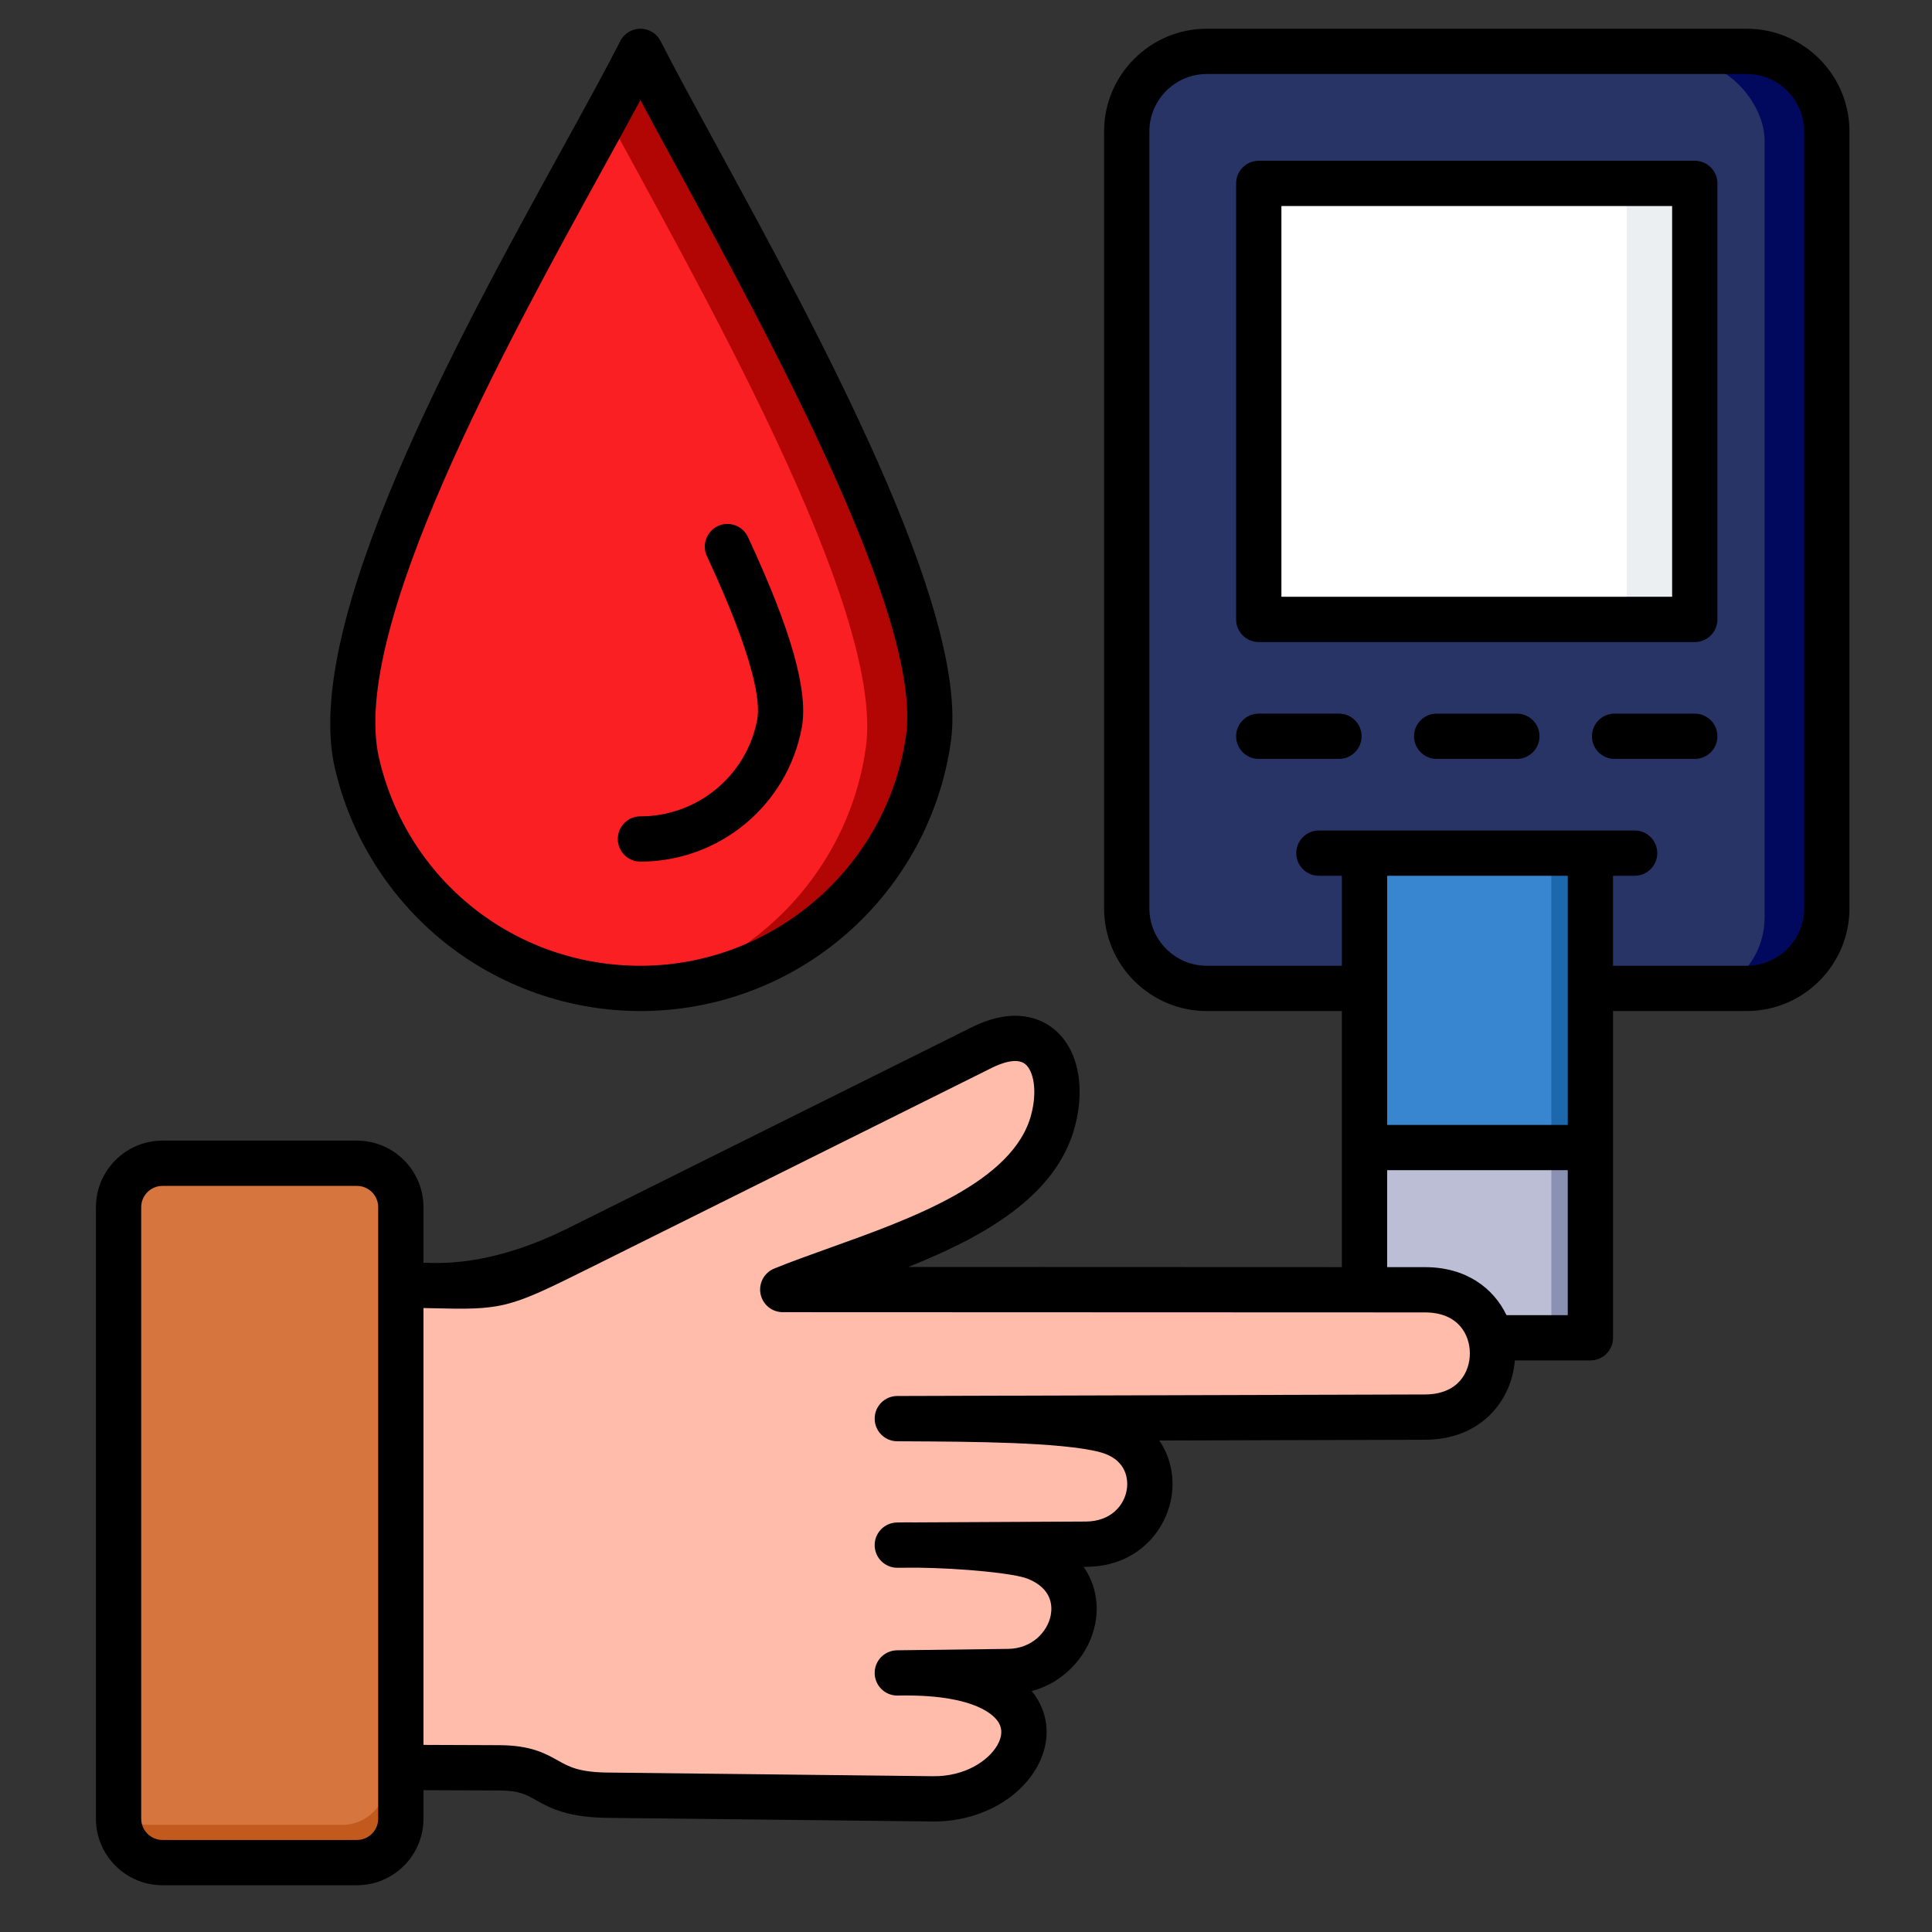
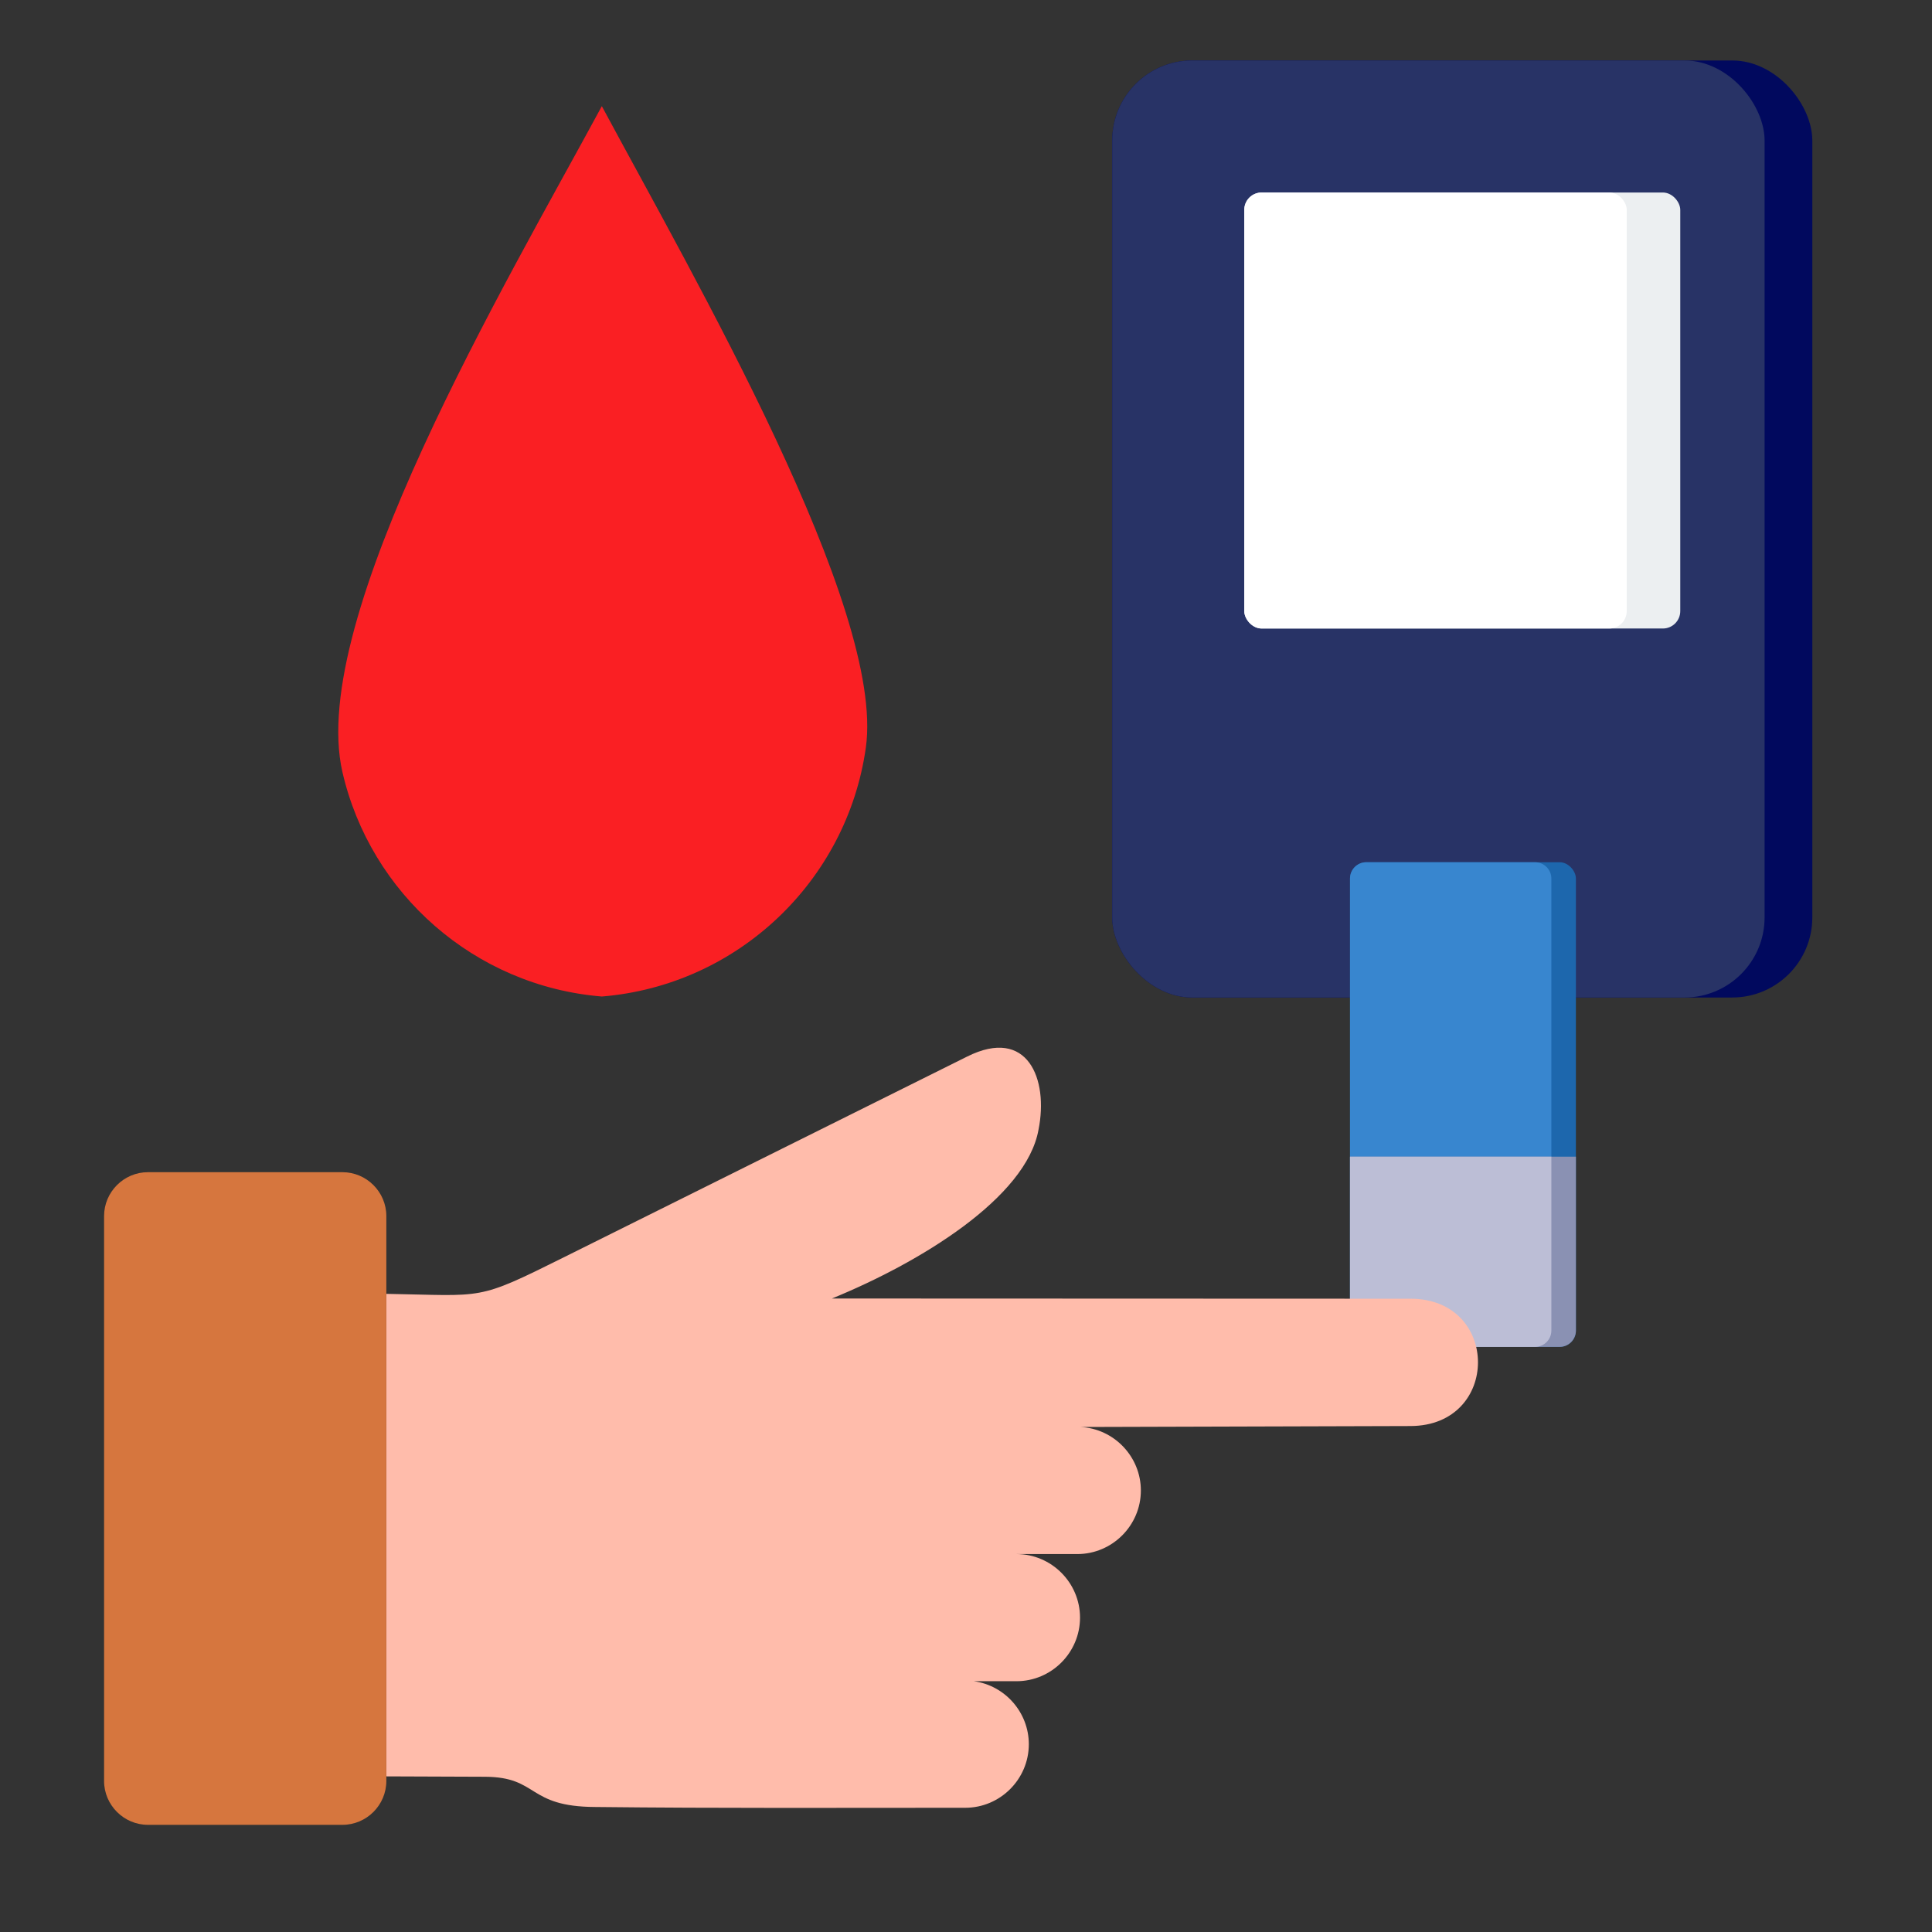
<svg xmlns="http://www.w3.org/2000/svg" id="Layer_1" viewBox="0 0 512 512" data-name="Layer 1">
  <rect x="0" y="0" width="512" height="512" fill="#333333" stroke="none" />
  <rect fill="#01095e" height="248.327" rx="21.233" width="185.534" x="294.75" y="16.024" />
  <rect fill="#283366" height="248.327" rx="21.233" width="172.885" x="294.75" y="16.024" />
  <rect fill="#eceff1" height="115.544" rx="4.611" width="115.544" x="329.744" y="51.018" />
  <rect fill="#fff" height="115.544" rx="4.611" width="101.358" x="329.744" y="51.018" />
-   <path d="m242.207 198.135c-5.284 37.426-37.445 66.216-76.329 66.216-36.617 0-67.271-25.529-75.134-59.759-10.235-44.557 53.769-146.505 75.134-188.567 20.061 39.495 82.055 141.555 76.329 182.111z" fill="#b20604" fill-rule="evenodd" />
-   <path d="m159.494 264.086c-33.753-2.767-61.349-27.275-68.75-59.495-9.355-40.727 43.309-129.394 68.748-176.459 24.318 45.276 75.175 133.099 69.966 170.003-4.993 35.363-33.981 63.009-69.963 65.952z" fill="#fa1f23" fill-rule="evenodd" />
+   <path d="m159.494 264.086c-33.753-2.767-61.349-27.275-68.75-59.495-9.355-40.727 43.309-129.394 68.748-176.459 24.318 45.276 75.175 133.099 69.966 170.003-4.993 35.363-33.981 63.009-69.963 65.952" fill="#fa1f23" fill-rule="evenodd" />
  <rect fill="#1d67ad" height="128.44" rx="4.314" width="59.865" x="357.766" y="228.499" />
  <g fill-rule="evenodd">
    <path d="m406.855 356.939h-44.775c-2.373 0-4.314-1.941-4.314-4.314v-119.812c0-2.358 1.917-4.289 4.27-4.314h44.775c2.373 0 4.314 1.941 4.314 4.314v119.812c0 2.358-1.917 4.289-4.27 4.314z" fill="#3886cf" />
    <path d="m417.631 306.526v46.098c0 2.373-1.941 4.314-4.314 4.314h-51.237c-2.373 0-4.314-1.941-4.314-4.314v-46.098z" fill="#8a91b3" />
    <path d="m406.855 356.939h-44.775c-2.373 0-4.314-1.941-4.314-4.314v-46.098h53.359v46.098c0 2.358-1.917 4.289-4.27 4.314z" fill="#bcbed6" />
  </g>
-   <rect fill="#c2591d" height="185.335" rx="11.636" width="74.802" x="27.58" y="310.641" />
  <path d="m102.382 342.879v127.88l26.132.1c14.38.07 10.987 7.941 29.274 8.012 32.711.365 65.288.209 98.013.209 9.267 0 16.848-7.582 16.848-16.848 0-8.387-6.264-15.556-14.569-16.692h11.289c9.267 0 16.848-7.582 16.848-16.848s-7.582-16.848-16.848-16.848h16.125c9.267 0 16.848-7.582 16.848-16.848 0-8.949-7.097-16.398-16.035-16.828l87.499-.253c23.845-.069 23.822-33.734 0-33.742l-153.336-.056c23.237-9.493 51.523-26.639 54.753-44.759 2.679-13.379-2.868-27.348-18.888-19.373l-106.797 53.156c-23.51 11.702-20.871 10.189-47.156 9.741z" fill="#ffbcab" fill-rule="evenodd" />
  <path d="m102.382 322.254v149.71c0 6.4-5.236 11.636-11.636 11.636h-51.53c-6.392 0-11.624-5.224-11.636-11.613v-149.71c0-6.4 5.236-11.636 11.636-11.636h51.53c6.392 0 11.623 5.224 11.636 11.613z" fill="#d6763e" fill-rule="evenodd" />
-   <path d="m449.131 42.605h-115.545c-3.313 0-6 2.687-6 6v115.544c0 3.313 2.687 6 6 6h115.545c3.313 0 6-2.687 6-6v-115.544c0-3.313-2.687-6-6-6zm-6 115.544h-103.545v-103.544h103.545zm19.761-150.537h-143.067c-15.016 0-27.232 12.217-27.232 27.233v205.861c0 15.016 12.217 27.233 27.232 27.233h35.783v67.86l-114.898-.042c19.825-7.93 39.214-18.625 44.155-37.224 2.866-10.786.735-20.677-5.561-25.814-3.221-2.626-10.33-6.18-21.8-.472l-106.798 53.157q-19.499 9.705-36.396 9.287c-.668-.017-1.367-.034-2.085-.051v-14.726c0-9.725-7.912-17.636-17.637-17.636h-51.529c-9.725 0-17.637 7.912-17.637 17.636v162.062c0 9.725 7.912 17.636 17.637 17.636h51.529c9.725 0 17.637-7.912 17.637-17.636v-7.558l20.103.077c5.202.025 6.984 1.025 9.683 2.538 3.718 2.085 8.345 4.68 19.553 4.723l85.565.957c.134.001.267.002.4.002 11.524 0 22.146-5.537 27.139-14.177 3.471-6.006 3.592-12.613.333-18.125-.44-.744-.963-1.504-1.582-2.264 9.335-2.493 15.4-10.264 16.838-17.897 1.039-5.518-.128-10.759-3.09-15.021l.641-.003c13.933-.069 21.56-10.023 22.75-19.242.61-4.731-.374-9.914-3.33-14.234l70.439-.203c14.808-.043 22.933-10.317 23.779-21.022h20.027c3.313 0 6-2.687 6-6v-86.588h35.419c15.017 0 27.233-12.217 27.233-27.233v-205.861c0-15.016-12.217-27.233-27.233-27.233zm-47.419 224.475v66.027h-47.865v-66.027zm-320.885 255.525h-51.529c-3.108 0-5.637-2.528-5.637-5.636v-162.062c0-3.108 2.528-5.636 5.637-5.636h51.529c3.108 0 5.637 2.528 5.637 5.636v148.441.018.021 13.583c0 3.108-2.528 5.636-5.637 5.636zm283.043-118.063-139.851.404c-3.304.01-5.979 2.688-5.982 5.992-.004 3.304 2.663 5.99 5.968 6.008l2.98.015c16.239.079 40.78.199 50.782 2.877 7.504 2.011 7.353 7.859 7.127 9.604-.561 4.345-4.151 8.745-10.909 8.778l-45.174.226c-1.823-.02-3.49-.009-4.923.026-3.289.081-5.899 2.797-5.851 6.087.049 3.28 2.722 5.911 5.998 5.911h.031l5.426-.027c11.606.145 25.516 1.481 29.118 2.941 6.392 2.589 6.56 7.151 6.091 9.64-.825 4.382-4.957 8.86-11.257 8.94l-27.659.352c-.614.003-1.241.011-1.876.024-3.303.07-5.928 2.797-5.872 6.1.056 3.277 2.729 5.898 5.997 5.898h.078l1.827-.023c19.15-.076 23.939 5.458 24.969 7.199 1.034 1.749.902 3.772-.394 6.014-2.392 4.139-8.616 8.282-17.016 8.179l-85.607-.958c-8.142-.031-10.752-1.495-13.773-3.19-3.369-1.89-7.188-4.031-15.501-4.072l-20.154-.077v-115.775c.615.015 1.211.03 1.788.044 19.31.479 20.496.184 42.041-10.541l106.798-53.156c2.332-1.161 6.587-2.833 8.865-.974 2.092 1.706 3.295 6.868 1.55 13.435-4.743 17.854-31.764 27.518-53.475 35.284-5.256 1.88-10.221 3.656-14.624 5.455-2.654 1.084-4.17 3.896-3.618 6.709s3.018 4.844 5.886 4.845l170.211.062c8.756.003 11.871 5.841 11.877 10.839.007 5.014-3.104 10.878-11.893 10.903zm21.601-21.022c-3.438-7.179-10.712-12.716-21.581-12.72l-10.043-.004v-25.689h47.865v38.413zm78.894-107.821c0 8.399-6.834 15.233-15.233 15.233h-35.419v-23.852h5.722c3.313 0 6-2.687 6-6s-2.687-6-6-6h-83.672c-3.313 0-6 2.687-6 6s2.687 6 6 6h6.085v23.852h-35.783c-8.399 0-15.232-6.833-15.232-15.233v-205.861c0-8.399 6.833-15.233 15.232-15.233h143.067c8.399 0 15.233 6.833 15.233 15.233zm-117.291-45.588c0 3.313-2.687 6-6 6h-21.248c-3.313 0-6-2.687-6-6s2.687-6 6-6h21.248c3.313 0 6 2.687 6 6zm94.297.001c0 3.313-2.687 6-6 6h-21.249c-3.313 0-6-2.687-6-6s2.687-6 6-6h21.249c3.313 0 6 2.687 6 6zm-47.148 0c0 3.313-2.687 6-6 6h-21.248c-3.313 0-6-2.687-6-6s2.687-6 6-6h21.248c3.313 0 6 2.687 6 6zm-290.38 54.447c14.695 11.848 33.204 18.373 52.116 18.373 20.146 0 39.577-7.301 54.717-20.559 14.995-13.131 24.78-31.179 27.554-50.818 4.936-34.96-35.416-109.007-62.117-158.006-5.957-10.932-11.103-20.374-14.804-27.661-1.023-2.014-3.091-3.283-5.35-3.283s-4.326 1.269-5.35 3.283c-3.904 7.688-9.228 17.357-15.391 28.554-27.516 49.985-69.098 125.524-60.242 164.074 4.14 18.022 14.392 34.374 28.866 46.043zm41.888-204.331c3.755-6.82 7.2-13.08 10.221-18.701 2.846 5.324 6.094 11.284 9.624 17.764 24.368 44.717 65.152 119.559 60.771 150.586-4.914 34.807-35.174 61.055-70.388 61.055-33.343 0-61.834-22.659-69.287-55.103-7.83-34.088 34.041-110.153 59.059-155.601zm4.229 177.104c0-3.313 2.687-6 6-6 15.142 0 28.156-10.775 30.946-25.622.895-4.76-.692-16.143-13.33-43.338-1.396-3.005-.092-6.573 2.913-7.97 3.005-1.395 6.572-.092 7.97 2.913 11.538 24.83 16.062 40.912 14.24 50.611-3.854 20.516-21.829 35.406-42.739 35.406-3.313 0-6-2.687-6-6z" />
</svg>